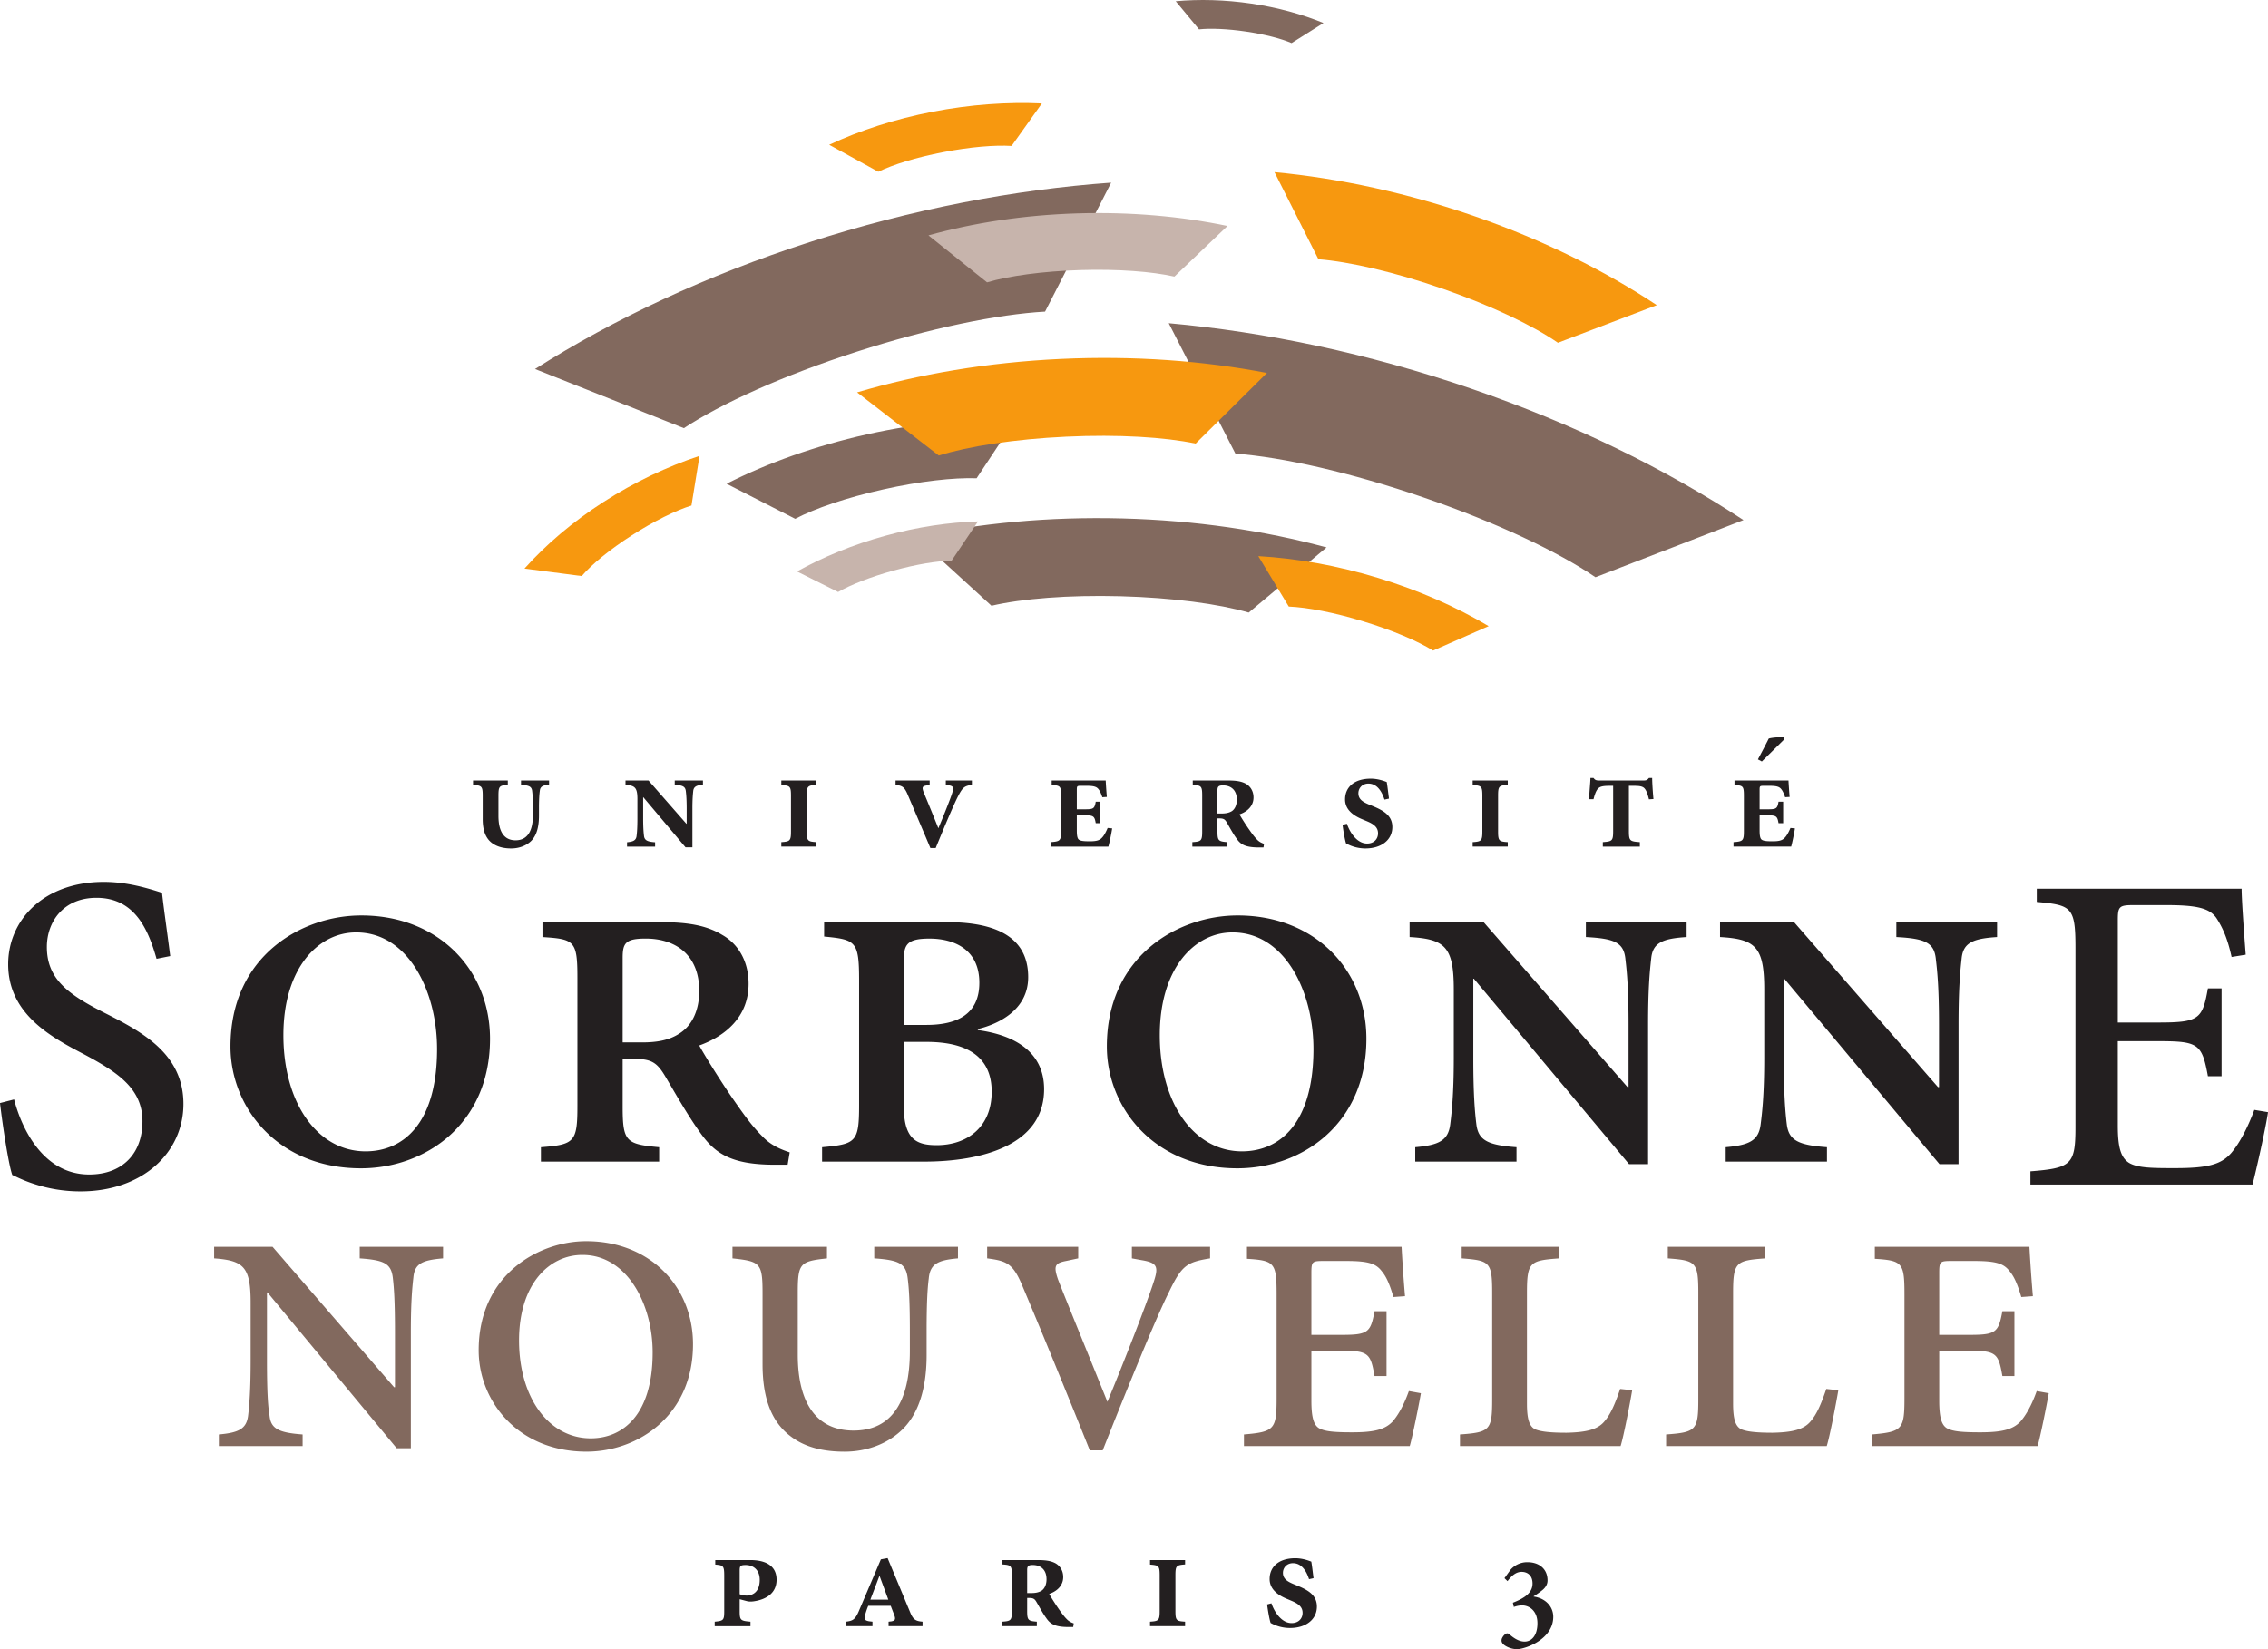
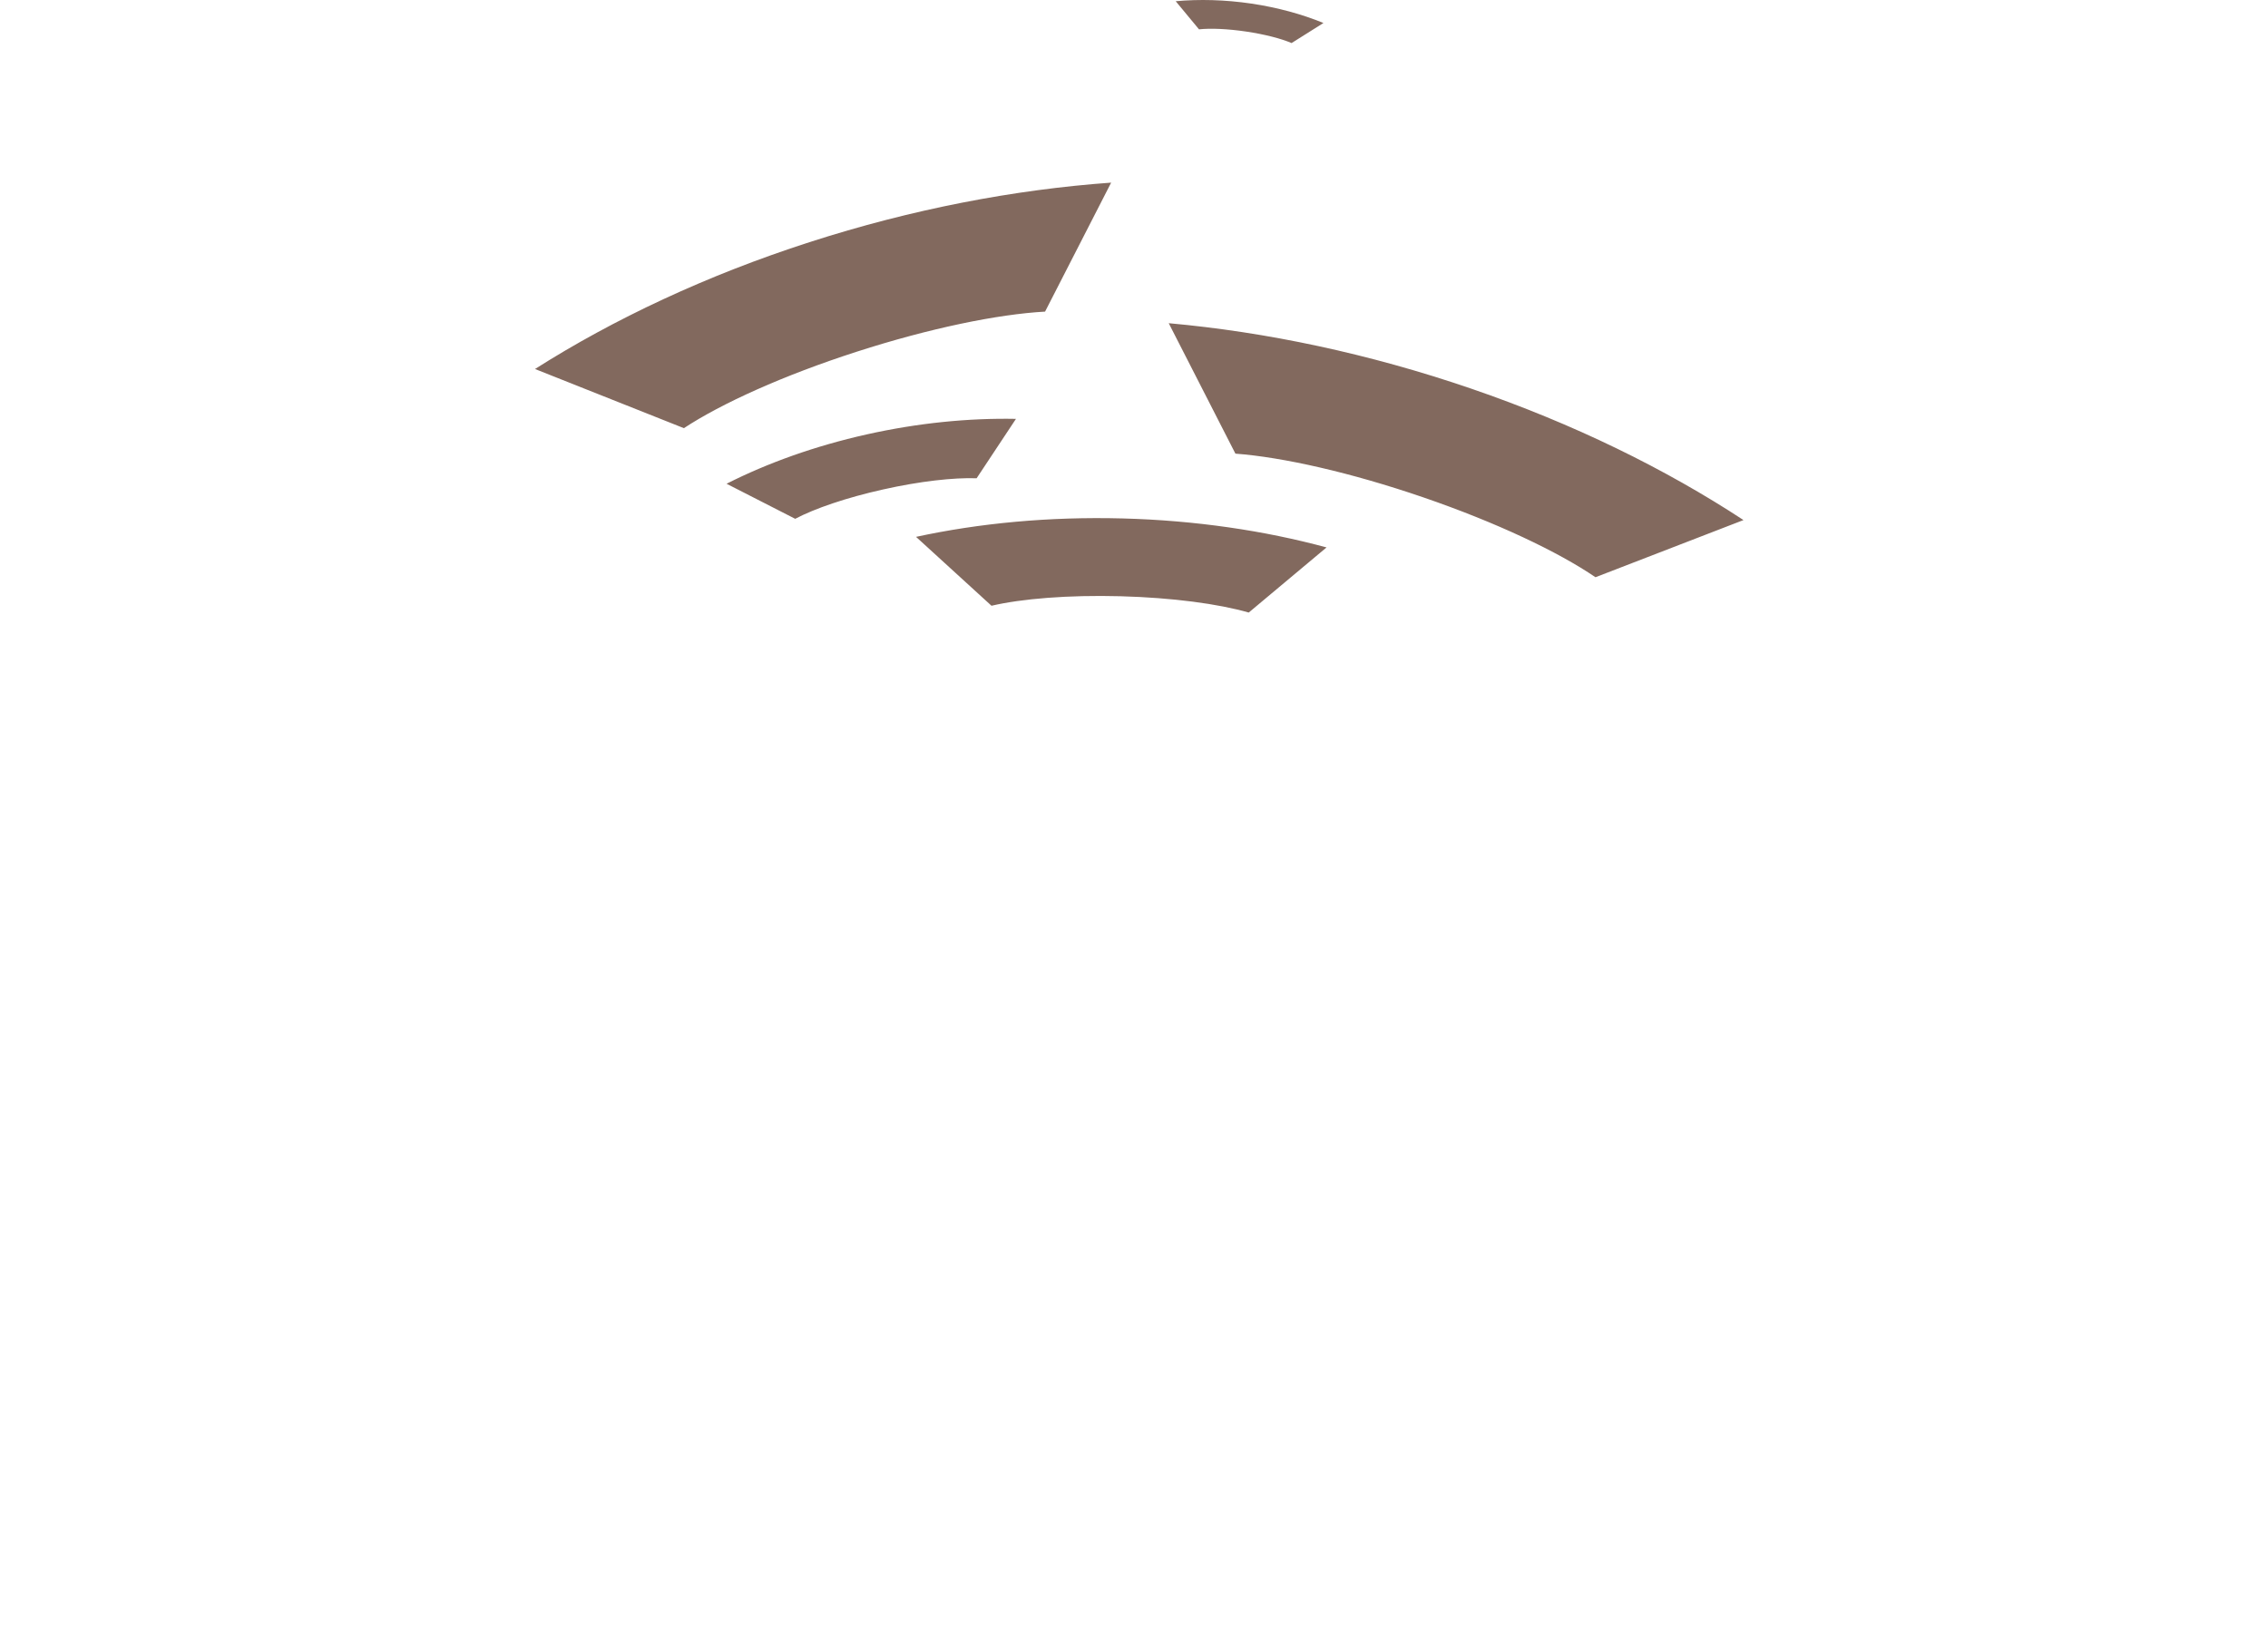
<svg xmlns="http://www.w3.org/2000/svg" width="675.468" height="491.253" viewBox="0 0 675.468 491.253">
  <path d="M272.822 159.918l22.472 20.523c9.053-2.113 22.906-3.243 38.395-2.835 15.497.418 29.28 2.279 38.212 4.862l23.176-19.402c-18.506-5.01-39.056-8.062-60.77-8.636-21.838-.574-42.657 1.41-61.485 5.488zm165.455-44.11c-30.585-10.497-61.197-16.924-90.2-19.533l19.863 38.856c14.028 1.043 34.299 5.591 55.996 13.036 21.68 7.452 40.108 16.184 51.24 23.776l44.082-17.028c-23.28-15.262-50.596-28.68-80.98-39.108zM311.248 92.822l19.68-38.42c-28.88 2.078-59.361 7.896-89.842 17.732-30.664 9.896-58.258 22.88-81.747 37.786l44.343 17.619c11.201-7.375 29.699-15.75 51.457-22.768 21.75-7.018 42.056-11.175 56.11-11.949zm-20.384 49.64l11.714-17.689c-14.088-.27-29.176 1.209-44.482 4.635-15.393 3.444-29.49 8.505-41.708 14.689l20.445 10.444c5.835-3.079 15.271-6.314 26.202-8.749 10.914-2.443 20.976-3.565 27.829-3.33zM371.14 9.4c5.574.835 10.462 2.105 13.523 3.427l9.496-5.975c-6.4-2.626-13.653-4.617-21.463-5.783-7.87-1.156-15.505-1.348-22.54-.704l6.939 8.375c3.392-.366 8.47-.166 14.045.66z" fill="#82695e" />
-   <path d="M320.912 63.553c-15.897.487-30.933 2.8-44.395 6.557l17.453 13.992c6.462-1.913 16.471-3.313 27.777-3.66 11.27-.34 21.384.443 28.02 1.947l15.81-15.08c-13.723-2.87-28.846-4.235-44.665-3.756zm-83.536 106.672l12.236 6.114c3.73-2.14 9.661-4.496 16.497-6.375 6.835-1.887 13.088-2.896 17.297-2.94l7.879-11.705c-8.688.253-18.054 1.635-27.62 4.27-9.636 2.653-18.523 6.314-26.29 10.636z" fill="#c7b4ac" />
-   <path d="M439.625 64.563c-20.341-7.087-40.734-11.47-60.058-13.296l13.089 25.95c9.348.748 22.845 3.843 37.272 8.879s26.672 10.914 34.064 16.01l29.446-11.21c-15.436-10.244-33.594-19.28-53.813-26.333zM280.908 45.327c8.018-1.566 15.393-2.166 20.367-1.853l9.019-12.653c-10.254-.47-21.298.296-32.534 2.47-11.323 2.191-21.723 5.592-30.803 9.836l14.62 8.026c4.347-2.113 11.287-4.278 19.331-5.826zM156.206 169.366l17.045 2.226c2.983-3.47 8.331-7.896 14.94-12.14 6.618-4.261 13.054-7.4 17.741-8.87l2.4-14.784c-9.583 3.165-19.297 7.748-28.559 13.705-9.314 5.992-17.236 12.775-23.567 19.863zm159.777-62.452c-21.81 1.018-42.352 4.523-60.719 9.967l24.333 18.81c8.836-2.748 22.515-4.896 37.995-5.618 15.462-.722 29.35.14 38.499 2.061l21.236-21.037c-18.906-3.643-39.673-5.191-61.344-4.183zm58.767 58.742l9.079 15.027c5.487.227 13.531 1.748 22.228 4.418 8.696 2.644 16.166 5.844 20.75 8.68l16.557-7.271c-9.583-5.696-20.662-10.618-32.846-14.332-12.262-3.74-24.393-5.87-35.768-6.522z" fill="#f7980f" />
-   <path d="M163.53 233.8v-1.296h-8.357v1.295c2.34.13 3.13.505 3.305 1.757.121.957.243 2.13.243 5.096v2.096c0 4.922-1.713 7.557-5.174 7.557-3.262 0-5.096-2.383-5.096-7.27v-5.93c0-2.888.243-3.097 2.791-3.306v-1.295h-10.357v1.295c2.626.21 2.878.418 2.878 3.305v6.931c0 3.6 1.044 5.81 2.8 7.105 1.548 1.13 3.514 1.592 5.688 1.592 2.383 0 4.505-.844 5.93-2.218 1.714-1.713 2.34-4.348 2.34-7.6v-2.297c0-2.721.122-4.104.252-5.06.122-1.218.879-1.67 2.757-1.758zm26.309 4.26v5.645c0 2.922-.122 4.304-.253 5.348-.165 1.296-1.043 1.67-2.835 1.835v1.296h8.358v-1.296c-2.261-.165-3.14-.54-3.305-1.878-.122-1-.252-2.383-.252-5.305v-6.227h.043l12.575 14.914h2.044v-11.488c0-2.8.13-4.183.252-5.348.174-1.252 1.052-1.67 2.887-1.757v-1.295h-8.4v1.295c2.382.13 3.139.505 3.304 1.879.122 1.043.252 2.426.252 5.27v4.426h-.087l-11.279-12.87h-6.853v1.295c2.8.21 3.549.792 3.549 4.262zm42.856-4.217c2.591.208 2.878.33 2.878 3.26v10.489c0 2.878-.287 3.087-2.878 3.26v1.331h10.444v-1.33c-2.635-.174-2.879-.383-2.879-3.261v-10.488c0-2.931.244-3.096 2.879-3.305v-1.296h-10.444v1.34zm37.541 2.635c2.044 4.8 4.557 10.653 6.853 16.123h1.591c2.548-6.226 5.349-12.914 6.766-15.627 1.296-2.461 1.835-2.835 4.01-3.175v-1.295h-7.767v1.295l.835.13c1.461.244 1.583.662 1.044 2.375-.548 1.757-2.844 7.479-4.096 10.41a882.603 882.603 0 0 0-4.348-10.619c-.583-1.504-.461-1.878.713-2.087l1.043-.209v-1.295h-10.157v1.295c1.8.253 2.548.461 3.513 2.679zm60.99 10.274l-1.34-.122c-.582 1.374-1.13 2.34-1.704 2.922-.756.835-1.809 1.044-3.644 1.044-1.67 0-2.583-.087-3.13-.418-.505-.287-.705-1.087-.705-2.835v-4.479h2.626c2.383 0 2.679.374 3.01 2.34h1.373v-6.392h-1.374c-.33 1.965-.626 2.261-3.009 2.261h-2.626v-5.766c0-1.13.078-1.217 1.2-1.217h1.8c2.088 0 2.888.295 3.427.965.46.583.756 1.209 1.174 2.426l1.34-.087a149.463 149.463 0 0 1-.34-4.887h-16.088v1.33c2.591.175 2.8.34 2.8 3.305v10.323c0 2.965-.252 3.174-3.087 3.383v1.339h17.166c.253-.835.922-3.93 1.13-5.435zm34.243 4.095c-2.626-.208-2.879-.46-2.879-3.26v-3.801h.627c1.295 0 1.67.34 2.252 1.383.835 1.417 1.757 3.174 2.765 4.548 1.166 1.713 2.461 2.713 6.723 2.713h1.339l.165-1.087c-.626-.2-1.374-.539-2-1.165-.713-.713-1.34-1.505-2.383-3.01-1.009-1.417-2.391-3.59-2.93-4.59 2.26-.757 4.182-2.427 4.182-5.019 0-1.835-.878-3.26-2.217-4.052-1.33-.748-2.922-1-5.305-1h-10.575v1.295c2.548.166 2.81.374 2.81 3.21v10.618c0 2.844-.297 3.052-2.932 3.217v1.34h10.358v-1.34zm-2.879-15.375c0-1.174.33-1.504 1.67-1.504 2.174 0 4.096 1.209 4.096 4.261 0 1.461-.504 2.713-1.46 3.383-.88.54-1.88.713-3.097.713h-1.209v-6.853zm46.24 4.638l-1.13-.46c-1.548-.67-3.139-1.418-3.139-3.34 0-1.548 1.174-2.887 2.974-2.887 2.505 0 3.966 2.174 4.8 4.766l1.34-.296c-.296-2.252-.461-3.8-.67-4.931-.835-.33-2.678-1-4.757-1-4.896 0-7.653 2.504-7.653 6.183 0 3.305 2.922 5.018 5.305 5.975l1.305.547c2.043.87 3.209 1.835 3.209 3.549 0 1.756-1.253 3.052-3.253 3.052-3.096 0-5.226-3.47-6.018-5.896l-1.295.339c.286 2.252.747 4.679 1.043 5.513a11.794 11.794 0 0 0 5.757 1.505c4.731 0 8.027-2.505 8.027-6.392 0-3.383-2.592-4.887-5.844-6.227zm40.222 10.743c-2.635-.174-2.887-.383-2.887-3.261v-10.488c0-2.931.252-3.096 2.887-3.305v-1.296h-10.453v1.34c2.591.208 2.887.33 2.887 3.26v10.489c0 2.878-.296 3.087-2.887 3.26v1.331h10.453v-1.33zm26.76-15.799c.574-.67 1.288-.956 3.505-.956h1.122v13.366c0 3.01-.243 3.174-3.078 3.383v1.34h11.027v-1.34c-3.01-.209-3.262-.374-3.262-3.383v-13.366h1.67c1.548 0 2.47.165 3.01.791.46.54.843 1.374 1.295 3.218l1.34-.087c-.175-1.792-.384-4.81-.384-6.262h-.956c-.505.583-.713.748-1.67.748H476.43c-1 0-1.33-.087-1.835-.748h-.922c-.035 1.54-.287 3.757-.409 6.305h1.331c.383-1.504.757-2.426 1.217-3.009zm58.766 11.7l-1.33-.122c-.592 1.374-1.131 2.34-1.714 2.922-.757.835-1.8 1.043-3.644 1.043-1.67 0-2.583-.087-3.122-.417-.504-.296-.713-1.087-.713-2.844v-4.47h2.626c2.392 0 2.679.374 3.01 2.34h1.382v-6.392h-1.383c-.33 1.965-.617 2.26-3.009 2.26h-2.626V235.3c0-1.121.078-1.208 1.209-1.208h1.8c2.087 0 2.879.295 3.418.965.47.583.756 1.209 1.174 2.417l1.339-.078a179.376 179.376 0 0 1-.34-4.887h-16.079v1.33c2.583.174 2.8.34 2.8 3.305v10.323c0 2.965-.252 3.174-3.095 3.383v1.33h17.175c.243-.835.913-3.922 1.122-5.426zm-3.166-26.516l-.174-.591c-.626-.165-3.757.087-4.47.382-.756 1.54-2.217 4.305-3.217 6.184l1.174.626 6.687-6.6zm-307.99 244.477h-10.4v1.339c2.426.209 2.67.374 2.67 3.383v10.488c0 2.722-.244 2.887-2.836 3.139v1.34h10.653v-1.34c-2.965-.252-3.217-.417-3.217-3.183v-3.505l2.382.627a5.946 5.946 0 0 0 1.757 0c3.922-.548 6.853-2.548 6.853-6.436 0-4.009-3.01-5.852-7.862-5.852zm-1.043 10.574c-.757 0-1.548-.208-2.087-.417v-6.896c0-1.461.121-1.792 1.8-1.792 2.165 0 4.174 1.374 4.174 4.427 0 4.096-2.713 4.678-3.887 4.678zm48.743 5.1l-6.766-16.254-2.008.374-6.514 15.288c-1.13 2.722-1.922 3.01-3.844 3.262v1.339h7.853v-1.34l-1.044-.121c-1.087-.209-1.591-.505-1.13-1.922.296-1.087.626-1.966.922-2.679h6.687l1 2.592c.583 1.504.296 1.844-.878 2.052l-.757.079v1.339h10.114v-1.34c-1.956-.165-2.756-.539-3.635-2.67zm-11.905-3.888l2.678-7.018h.079l2.591 7.018h-5.348zm56.18 2.89c-1-1.426-2.375-3.6-2.922-4.6 2.26-.757 4.174-2.427 4.174-5.019 0-1.834-.878-3.252-2.209-4.052-1.34-.748-2.93-1-5.314-1H298.56v1.296c2.548.165 2.8.374 2.8 3.217v10.61c0 2.844-.286 3.052-2.921 3.218v1.339h10.357v-1.34c-2.626-.208-2.878-.46-2.878-3.26V476h.626c1.295 0 1.67.338 2.252 1.382.835 1.417 1.757 3.174 2.765 4.548 1.166 1.722 2.462 2.722 6.723 2.722h1.34l.164-1.087c-.626-.209-1.382-.54-2-1.174-.713-.704-1.34-1.504-2.391-3zm-5.175-5.566c-.878.548-1.887.713-3.096.713h-1.208v-6.853c0-1.165.33-1.504 1.67-1.504 2.173 0 4.095 1.209 4.095 4.261 0 1.461-.504 2.722-1.46 3.383zm32.281-7.766c2.592.209 2.879.33 2.879 3.261v10.48c0 2.886-.287 3.095-2.879 3.26v1.34h10.445v-1.34c-2.635-.165-2.879-.374-2.879-3.26v-10.48c0-2.93.244-3.096 2.879-3.305v-1.295h-10.445v1.339zm43.848 6.265l-1.122-.46c-1.548-.67-3.14-1.427-3.14-3.34 0-1.548 1.174-2.887 2.975-2.887 2.504 0 3.965 2.174 4.8 4.765l1.34-.295c-.296-2.253-.462-3.8-.67-4.923-.844-.339-2.67-1.008-4.766-1.008-4.887 0-7.644 2.504-7.644 6.183 0 3.304 2.922 5.018 5.305 5.974l1.295.548c2.053.878 3.218 1.835 3.218 3.548 0 1.757-1.26 3.053-3.261 3.053-3.096 0-5.218-3.47-6.018-5.897l-1.287.34c.287 2.252.748 4.678 1.044 5.513a11.806 11.806 0 0 0 5.765 1.505c4.722 0 8.018-2.505 8.018-6.392 0-3.383-2.591-4.888-5.852-6.227zm70.406 3.258v-.079c1.209-.756 2.174-1.47 2.8-2.008.835-.748 1.34-1.627 1.34-2.722 0-3.253-2.305-5.427-6.018-5.427h-.044c-2.096 0-3.887 1-4.974 2.261l-1.792 2.496.913.887c1.044-1.383 2.383-2.766 4.183-2.766 1.835 0 3.261 1.131 3.261 3.47 0 2.722-2.26 4.305-5.852 5.723l.287 1.26c.756-.26 1.591-.46 2.47-.46 2.052 0 4.556 1.539 4.556 5.304 0 3.8-1.843 5.47-3.809 5.47-1.913 0-3.582-1.33-4.548-2.174-.374-.33-.791-.374-1.174-.078-.539.374-.913.965-1.087 1.418-.2.713 0 1.217.548 1.713.713.626 2.296 1.383 3.966 1.383 2.348 0 10.818-2.844 10.818-9.653 0-2.844-2.079-5.48-5.844-6.018zM31.177 301.73c-10.984-5.549-17.22-10.158-17.22-19.654 0-7.453 4.88-14.636 14.776-14.636 11.523 0 15.453 9.627 17.897 18.166l4.07-.817c-1.087-8.54-1.904-13.966-2.444-18.845-4.609-1.487-10.574-3.253-17.349-3.253-17.758 0-28.472 11.254-28.472 24.542 0 14.914 13.019 21.819 22.637 26.837 10.175 5.426 17.358 10.305 17.358 19.932 0 9.618-5.966 15.854-15.862 15.854-13.828 0-20.202-13.958-22.368-22.359L0 328.576c.809 6.913 2.574 18.436 3.652 21.419 1.496.678 3.531 1.765 7.053 2.852 3.392 1.079 7.862 2.035 13.288 2.035 18.437 0 30.638-11.531 30.638-26.037 0-14.906-12.201-21.42-23.454-27.115zm76.5-29.034h-.157c-17.454 0-38.882 11.94-38.882 39.038 0 18.063 13.932 36.282 38.882 36.282 18.984 0 38.42-13.019 38.42-38.578 0-20.662-15.462-36.742-38.264-36.742zm1.217 70.267c-14.236 0-24.49-14.236-24.49-34.594 0-20.21 10.567-30.62 21.585-30.62h.157c15.306 0 24.028 17.297 24.028 34.75 0 22.194-10.105 30.464-21.28 30.464zm109.61-15.307c-3.522-5.053-8.418-12.862-10.253-16.228 7.653-2.757 14.697-8.418 14.697-18.375 0-6.88-3.217-11.94-7.809-14.54-4.748-2.906-10.41-3.827-18.367-3.827H161.56v4.444c9.488.608 10.41 1.07 10.41 12.088v38.273c0 10.714-.922 11.479-10.87 12.244v4.287h35.211v-4.287c-9.948-.913-10.87-1.678-10.87-12.244v-14.089h3.06c5.662 0 7.193 1.079 9.802 5.514 2.443 4.13 6.426 11.175 9.948 16.07 4.436 6.436 9.184 9.958 22.498 9.958h3.827l.617-3.678c-2.757-.913-5.661-2.14-8.114-4.74-2.757-2.757-4.748-5.357-8.574-10.87zm-16.227-19.75c-3.061 1.991-6.731 2.6-11.018 2.6h-5.818V285.4c0-4.436.765-5.818 6.887-5.818 8.418 0 15.923 4.444 15.923 15.619 0 5.513-1.991 10.253-5.974 12.705zm108.686 16.53c0-10.862-8.418-16.07-19.74-17.601v-.305c5.817-1.382 15-5.513 15-15.462 0-11.792-9.34-16.384-24.184-16.384h-36.595v4.296c9.497.913 10.419 1.374 10.419 13.158v37.046c0 11.019-.922 11.636-11.027 12.55v4.287h30.315c17.289 0 35.812-4.896 35.812-21.585zm-41.786-38.42c0-4.74 1.07-6.427 7.653-6.427 7.348 0 14.845 3.209 14.845 13.157 0 9.34-6.575 12.558-15.767 12.558h-6.731v-19.289zm9.8 55.109c-5.974 0-9.8-1.687-9.8-11.636v-19.132h6.73c11.489 0 19.446 3.983 19.446 14.844 0 10.723-7.505 15.924-16.375 15.924zm89.706-68.429h-.156c-17.454 0-38.882 11.94-38.882 39.038 0 18.063 13.932 36.282 38.882 36.282 18.984 0 38.42-13.019 38.42-38.578 0-20.662-15.462-36.742-38.264-36.742zm1.218 70.267c-14.236 0-24.49-14.236-24.49-34.594 0-20.21 10.558-30.62 21.585-30.62h.156c15.306 0 24.029 17.297 24.029 34.75 0 22.194-10.097 30.464-21.28 30.464zm102.415-63.837c8.732.46 11.332 1.687 11.793 6.73.452 3.836.913 8.888.913 19.446v18.523h-.304l-42.856-49.135h-22.046v4.436c10.558.608 13.158 2.904 13.158 15.618v20.506c0 10.714-.609 16.071-1.07 19.75-.617 4.74-3.365 6.122-10.41 6.731v4.287h30.16v-4.287c-8.418-.609-11.332-1.991-11.94-6.73-.461-3.68-.922-9.037-.922-19.75v-23.724h.156l46.23 55.257h5.662v-41.482c0-10.558.46-15.61.922-19.75.452-4.74 3.365-5.966 10.557-6.426v-4.436h-30.003v4.436zm92.464 0c8.723.46 11.323 1.687 11.784 6.73.46 3.836.922 8.888.922 19.446v18.523h-.305l-42.864-49.135H512.27v4.436c10.567.608 13.167 2.904 13.167 15.618v20.506c0 10.714-.609 16.071-1.079 19.75-.608 4.74-3.356 6.122-10.4 6.731v4.287h30.159v-4.287c-8.427-.609-11.332-1.991-11.95-6.73-.451-3.68-.912-9.037-.912-19.75v-23.724h.148l46.23 55.257h5.67v-41.482c0-10.558.46-15.61.913-19.75.46-4.74 3.365-5.966 10.566-6.426v-4.436H564.78v4.436zM671.4 330.612c-2.027 5.427-4.47 10.027-6.905 12.871-2.992 3.392-6.923 4.479-16.68 4.479-6.505 0-11.253 0-13.827-1.626-2.435-1.627-3.253-4.749-3.253-11.114v-25.08h12.201c11.793 0 12.88.817 14.636 10.435h4.07v-26.159h-4.07c-1.626 9.08-2.574 10.166-14.636 10.166h-12.2v-30.507c0-4.061.408-4.47 4.747-4.47h9.619c9.357 0 13.018.948 15.044 3.93 1.766 2.714 3.261 5.967 4.479 11.524l4.2-.679c-.539-7.183-1.217-16.401-1.217-19.654h-61.005v3.931c10.305.948 11.522 1.487 11.522 13.558v53.544c0 11.114-1.217 12.2-13.418 13.149v3.93h66.153c1.088-4.2 3.931-16.8 4.61-21.55l-4.07-.678z" fill="#231f20" />
-   <path d="M107.137 374.846c7.297.513 9.34 1.53 9.853 5.757.383 3.2.644 7.418.644 16.245v16.375h-.261l-36.203-41.83H63.777v3.453c8.827.643 10.87 2.556 10.87 13.175v17.14c0 8.827-.382 13.558-.765 16.628-.513 3.844-2.817 4.992-8.696 5.505v3.452h24.941v-3.452c-7.035-.513-9.47-1.661-9.853-5.627-.513-2.948-.765-7.679-.765-16.506v-20.08l.13-.13 38.5 46.439h4.226v-34.542c0-8.827.382-13.045.765-16.376.383-4.096 2.687-5.113 8.827-5.626v-3.453h-24.82v3.453zm67.531-5.12h-.13c-13.94 0-31.977 9.854-31.977 32.5 0 15.088 11.645 30.185 32.107 30.185 15.48 0 31.725-10.87 31.725-31.977 0-17.402-13.045-30.707-31.725-30.707zm1.279 58.719c-12.532 0-21.359-12.149-21.359-29.168 0-16.88 9.08-25.454 18.802-25.454h.13c13.176 0 20.855 14.584 20.855 29.037 0 18.55-8.836 25.585-18.428 25.585zm84.424-53.6c7.418.514 9.462 1.531 9.975 6.019.382 3.06.634 6.904.634 15.731v5.88c0 14.966-5.365 23.662-16.757 23.662-10.871 0-16.628-7.922-16.628-22.637v-18.288c0-8.958.643-9.47 8.696-10.366v-3.453H218.15v3.453c8.313.895 8.957 1.408 8.957 10.366v21.106c0 10.74 2.94 17.393 8.314 21.489 4.478 3.452 10.105 4.609 16.114 4.609 6.784 0 13.054-2.435 17.402-6.783 5.244-5.244 7.035-13.436 7.035-22.002v-7.036c0-8.574.261-12.792.635-15.731.391-4.349 2.687-5.505 8.705-6.018v-3.453h-24.941v3.453zm76.73 0l2.818.514c4.609.765 5.244 1.791 3.713 6.392-2.174 6.783-9.21 24.689-13.818 35.82-5.757-14.323-12.532-30.829-14.715-36.455-1.4-4.096-.887-4.862 2.435-5.505l3.583-.765v-3.453h-27.115v3.453c5.757.765 7.67 1.408 10.488 8.192 4.73 11.122 13.427 32.359 20.08 48.995h3.835c7.548-19.062 15.862-39.412 19.575-46.821 3.966-8.314 5.375-9.218 12.41-10.366v-3.453h-23.289v3.453zm77.645 48.612c-2.304 2.426-5.635 3.2-12.027 3.2-5.374 0-8.322-.26-9.983-1.287-1.53-1.018-2.174-3.322-2.174-8.183V402.35h9.34c7.8 0 8.313 1.027 9.47 7.549h3.574v-19.323h-3.574c-1.157 6.14-1.792 7.044-9.47 7.044h-9.34V379.2c0-3.46.26-3.582 3.713-3.582h6.774c6.784 0 8.827.895 10.497 3.07 1.278 1.53 2.296 3.704 3.453 7.67l3.452-.252a469.69 469.69 0 0 1-1.026-14.715h-46.048v3.583c8.184.513 8.827 1.148 8.827 10.488v31.081c0 9.218-.643 9.983-9.722 10.749v3.452h49.378c.765-2.557 2.687-12.027 3.322-15.732l-3.583-.643c-1.661 4.609-3.322 7.296-4.853 9.088zm63.05.002c-2.044 2.426-5.497 3.2-11.254 3.322-4.348 0-7.548-.261-9.34-1.027-1.791-.887-2.435-3.191-2.435-7.67v-33.003c0-9.21.896-9.592 9.601-10.235v-3.453h-29.037v3.453c8.314.643 9.079 1.026 9.079 10.235v31.725c0 9.21-.644 9.853-9.592 10.488v3.452h47.839c.895-2.809 2.817-12.792 3.452-16.627l-3.583-.383c-1.66 4.861-2.94 7.67-4.73 9.723zm61.393 0c-2.053 2.426-5.497 3.2-11.254 3.322-4.348 0-7.548-.261-9.34-1.027-1.791-.887-2.435-3.191-2.435-7.67v-33.003c0-9.21.896-9.592 9.601-10.235v-3.453h-29.046v3.453c8.323.643 9.088 1.026 9.088 10.235v31.725c0 9.21-.644 9.853-9.592 10.488v3.452h47.839c.896-2.809 2.809-12.792 3.452-16.627l-3.583-.383c-1.66 4.861-2.939 7.67-4.73 9.723zm67.4-9.09c-1.66 4.609-3.322 7.296-4.852 9.088-2.313 2.426-5.635 3.2-12.027 3.2-5.375 0-8.323-.26-9.984-1.287-1.53-1.018-2.174-3.322-2.174-8.183V402.35h9.34c7.8 0 8.314 1.027 9.47 7.549h3.583v-19.323h-3.583c-1.156 6.14-1.791 7.044-9.47 7.044h-9.34V379.2c0-3.46.261-3.582 3.713-3.582h6.775c6.783 0 8.827.895 10.496 3.07 1.279 1.53 2.296 3.704 3.453 7.67l3.452-.252a469.31 469.31 0 0 1-1.026-14.715h-46.047v3.583c8.183.513 8.827 1.148 8.827 10.488v31.081c0 9.218-.644 9.983-9.723 10.749v3.452h49.378c.765-2.556 2.687-12.027 3.322-15.732l-3.583-.643z" fill="#82695e" />
</svg>